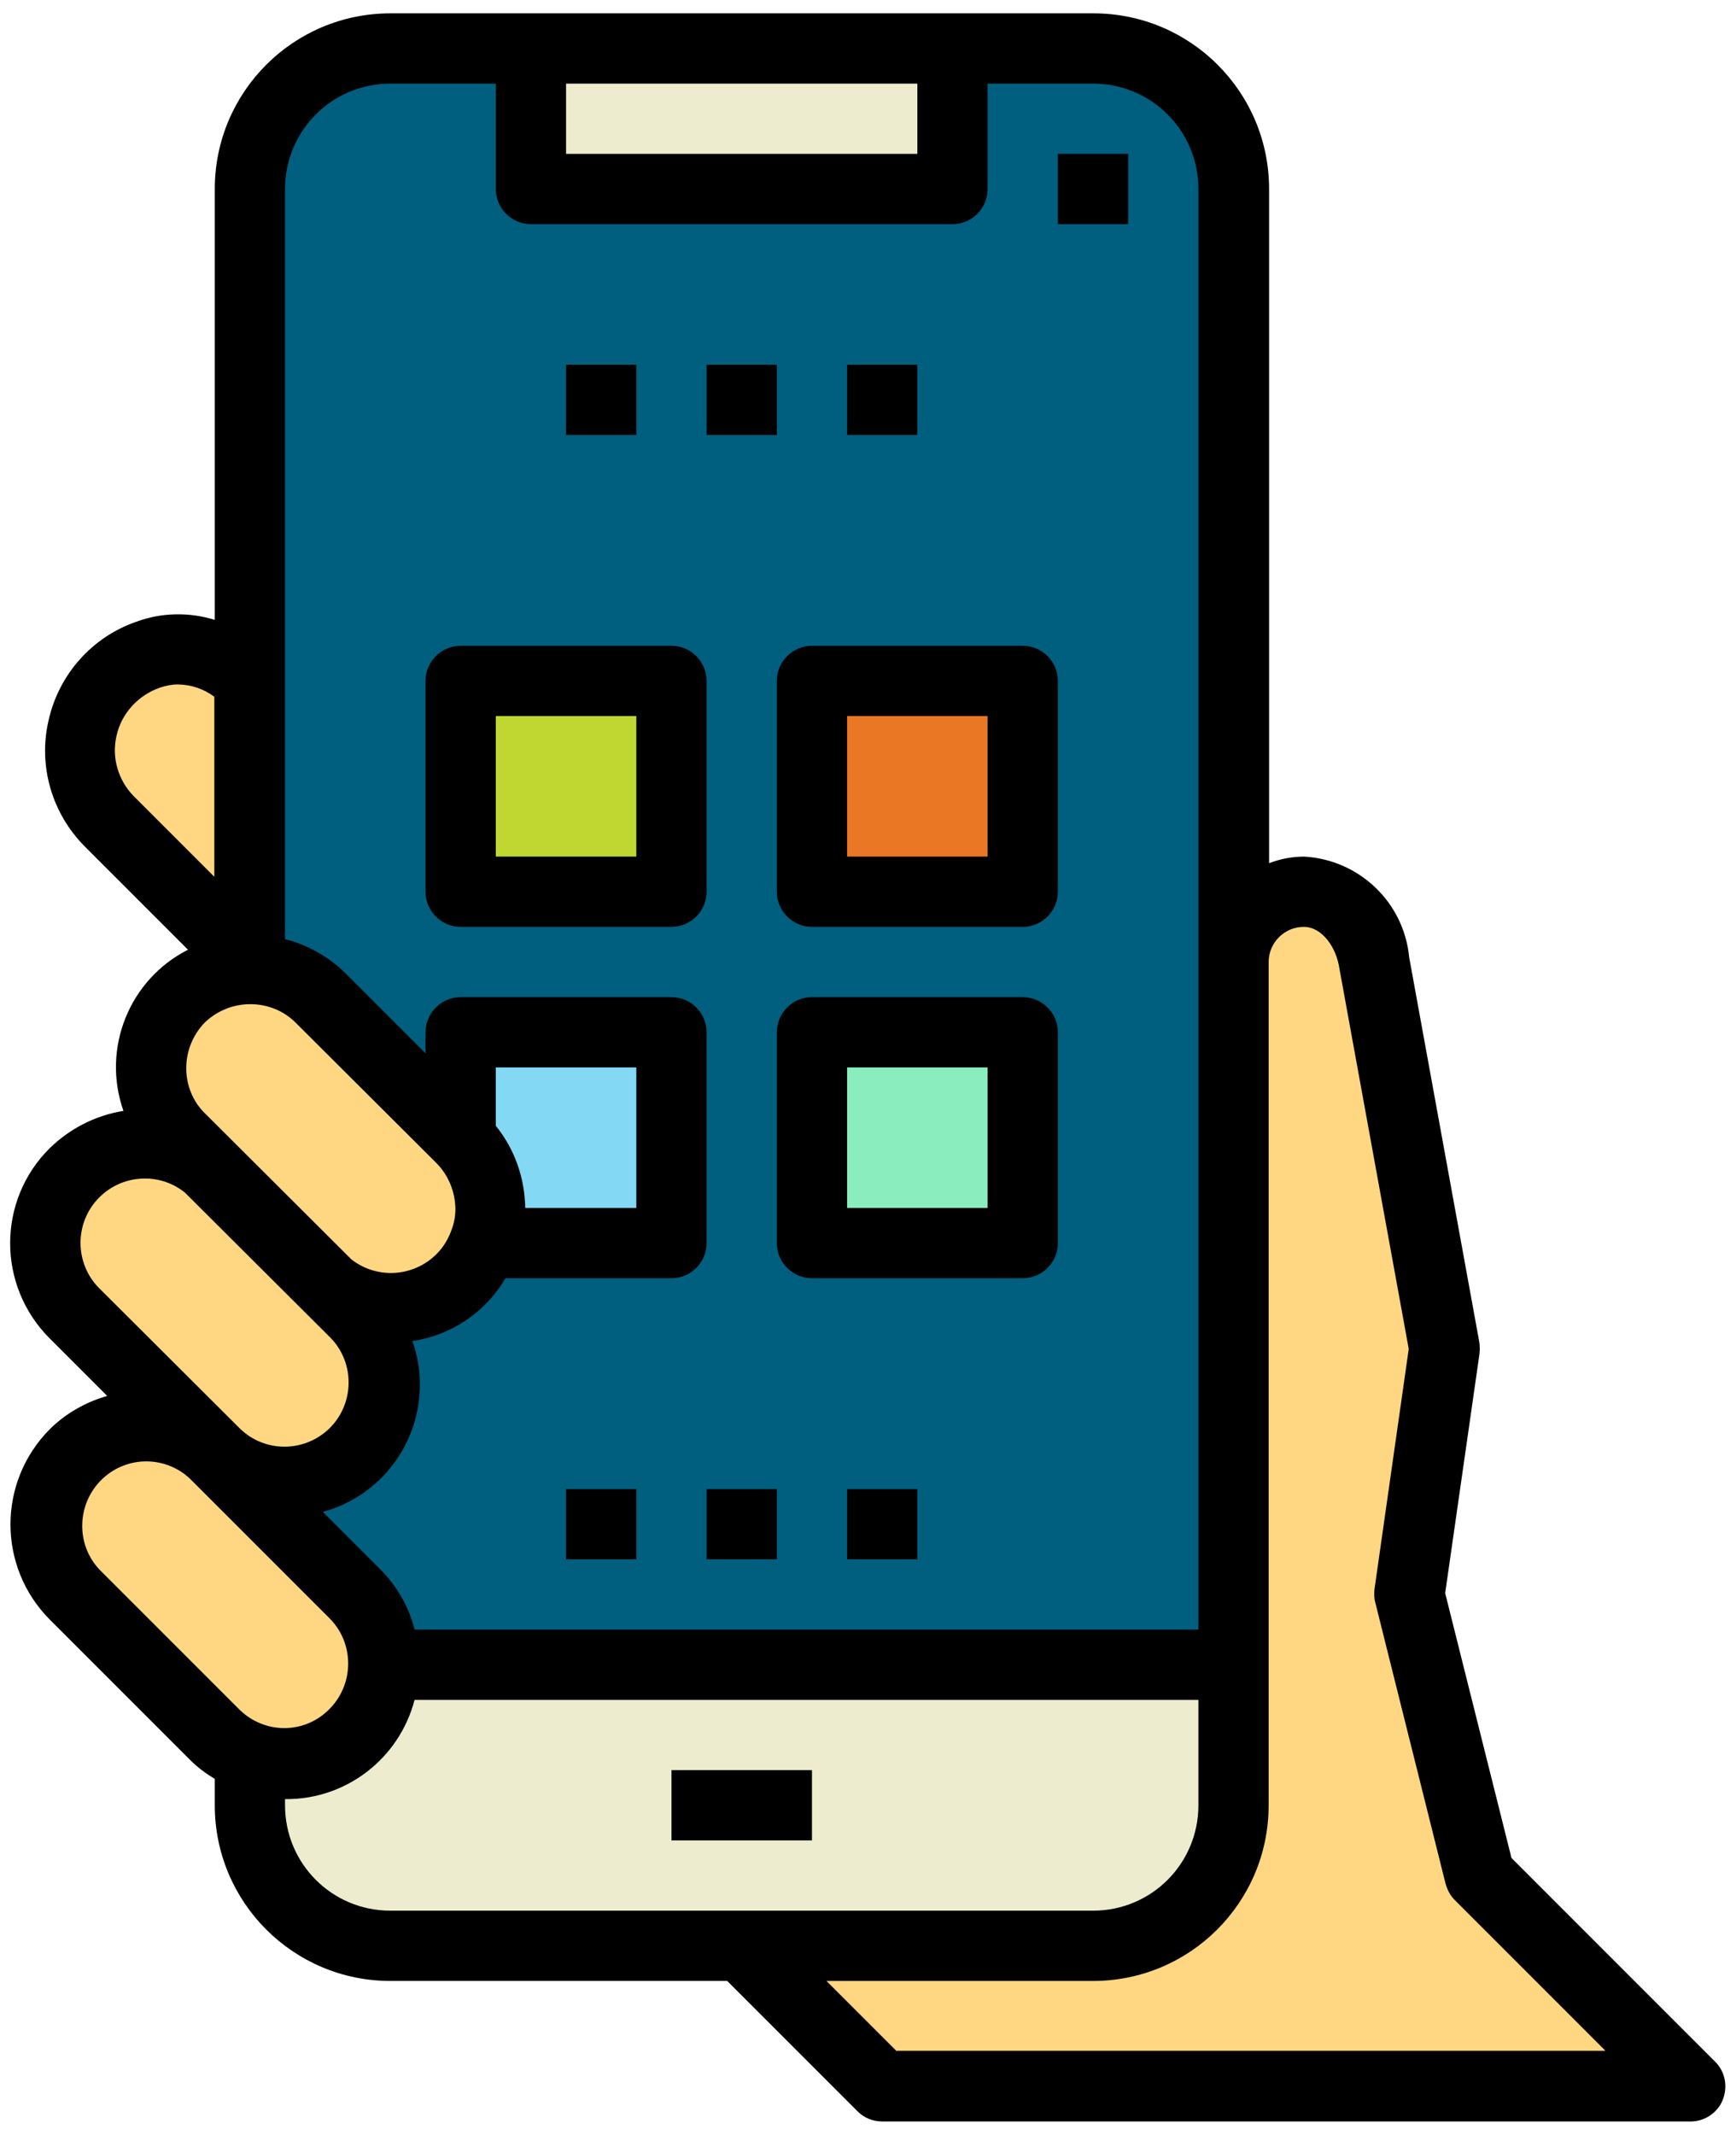
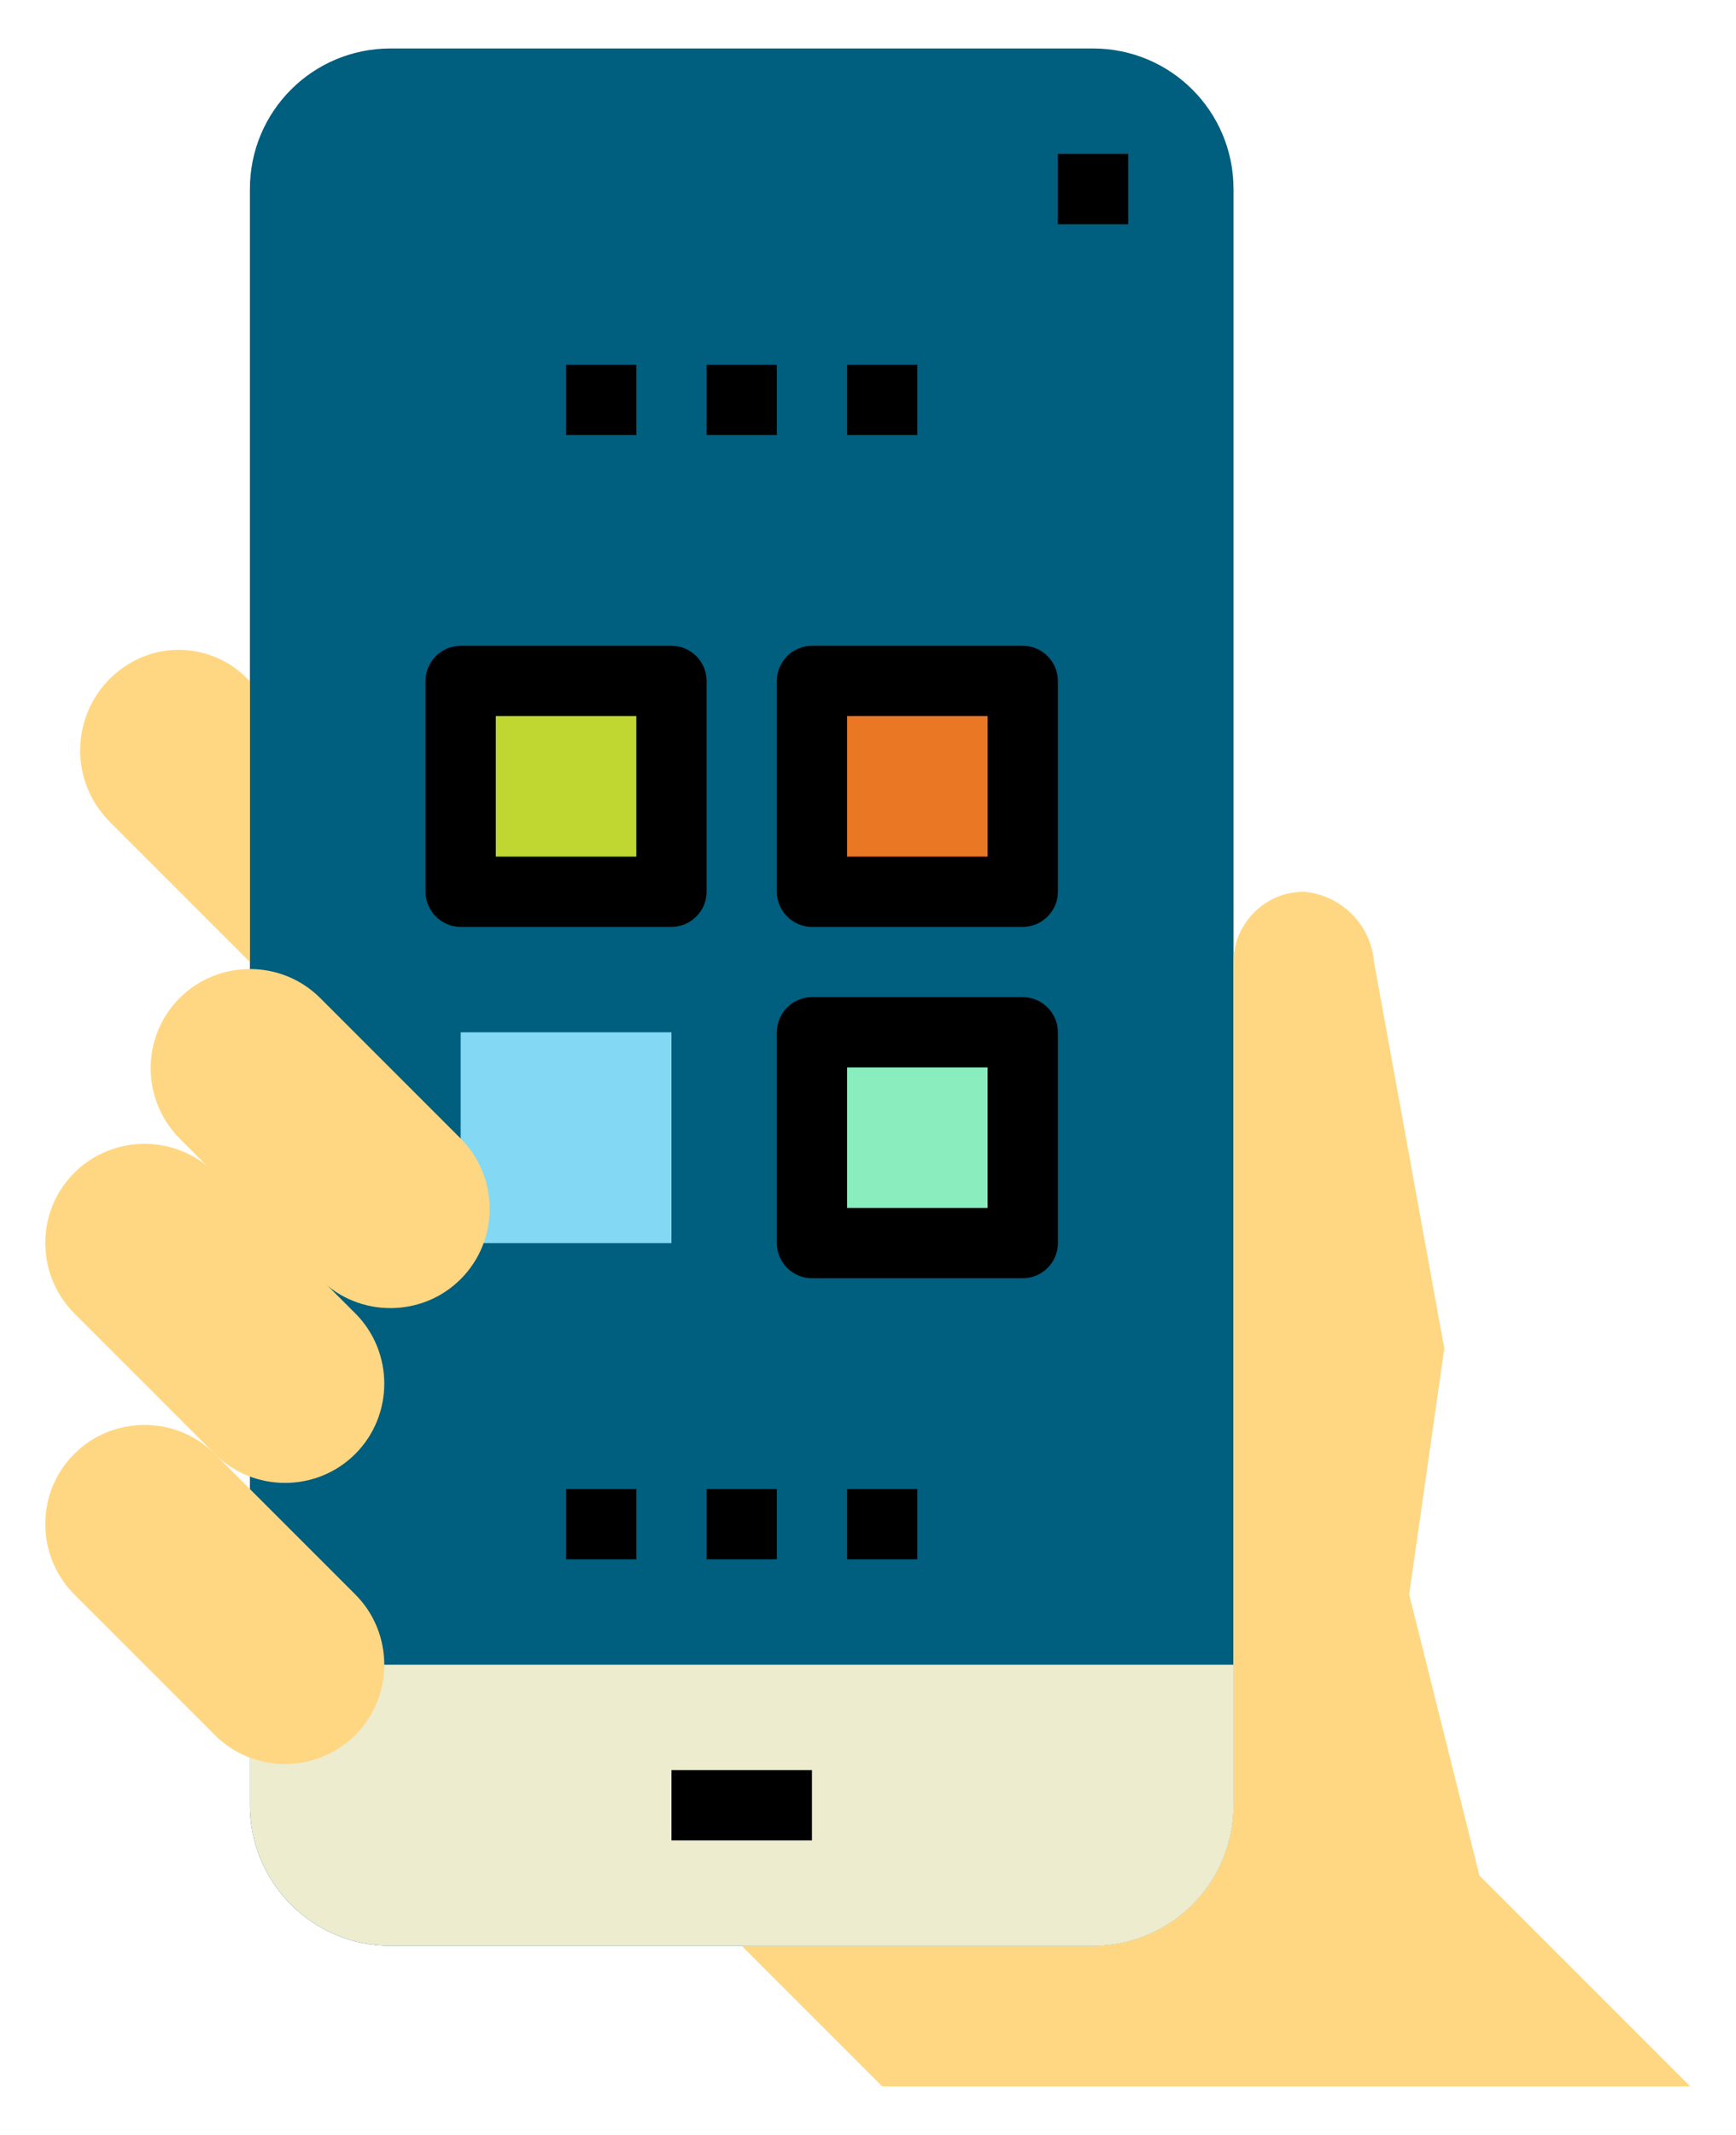
<svg xmlns="http://www.w3.org/2000/svg" width="122" height="150" viewBox="0 0 122 150" fill="none">
  <path d="M27.438 3.406H76.812C82.275 3.406 86.688 7.819 86.688 13.281V126.844C86.688 132.306 82.275 136.719 76.812 136.719H27.438C21.975 136.719 17.562 132.306 17.562 126.844V13.281C17.562 7.819 21.975 3.406 27.438 3.406Z" fill="#005E7E" />
  <path d="M96.562 67.594L101.5 94.75L99.031 112.031L103.969 131.781L118.781 146.594H62L52.125 136.719H76.812C82.275 136.719 86.688 132.306 86.688 126.844V67.594C86.688 64.878 88.909 62.656 91.625 62.656C94.248 62.872 96.347 64.971 96.562 67.594Z" fill="#FFD782" />
  <path d="M17.562 116.969H86.688V126.844C86.688 132.306 82.275 136.719 76.812 136.719H27.438C21.975 136.719 17.562 132.306 17.562 126.844V116.969Z" fill="#EDECCE" />
-   <path d="M37.312 3.406H66.938V13.281H37.312V3.406Z" fill="#EDECCE" />
  <path d="M5.219 102.156C7.934 99.441 12.378 99.441 15.094 102.156L24.969 112.031C27.684 114.747 27.684 119.191 24.969 121.906C22.253 124.622 17.809 124.622 15.094 121.906L5.219 112.031C2.503 109.285 2.503 104.872 5.219 102.156Z" fill="#FFD782" />
  <path d="M5.219 82.406C7.934 79.691 12.378 79.691 15.094 82.406L24.969 92.281C27.684 94.997 27.684 99.441 24.969 102.156C22.253 104.872 17.809 104.872 15.094 102.156L5.219 92.281C2.503 89.535 2.503 85.122 5.219 82.406Z" fill="#FFD782" />
  <path d="M17.47 47.782L17.562 47.844V67.594L7.657 57.688C4.91 54.88 4.972 50.374 7.78 47.628C8.552 46.887 9.446 46.332 10.465 45.992C12.934 45.19 15.68 45.869 17.47 47.782Z" fill="#FFD782" />
  <path d="M32.375 47.844H47.188V62.656H32.375V47.844Z" fill="#BFD730" />
  <path d="M57.062 47.844H71.875V62.656H57.062V47.844Z" fill="#E97724" />
  <path d="M32.375 72.531H47.188V87.344H32.375V72.531Z" fill="#83D8F4" />
  <path d="M57.062 72.531H71.875V87.344H57.062V72.531Z" fill="#8AEDBD" />
  <path d="M12.625 70.124C15.341 67.409 19.785 67.409 22.5 70.124L32.375 79.999C35.091 82.715 35.091 87.159 32.375 89.874C29.66 92.59 25.216 92.59 22.5 89.874L12.625 79.999C9.909 77.253 9.909 72.84 12.625 70.124Z" fill="#FFD782" />
  <path d="M39.781 25.625H44.719V30.562H39.781V25.625Z" fill="black" />
  <path d="M49.656 25.625H54.594V30.562H49.656V25.625Z" fill="black" />
  <path d="M59.531 25.625H64.469V30.562H59.531V25.625Z" fill="black" />
  <path d="M74.344 10.812H79.281V15.75H74.344V10.812Z" fill="black" />
-   <path d="M121.065 147.55C121.435 146.625 121.25 145.575 120.54 144.866L106.222 130.547L101.562 111.939L103.969 95.151C104 94.873 104 94.627 103.969 94.349L99.031 67.254C98.661 63.397 95.513 60.404 91.656 60.188C90.823 60.188 89.99 60.342 89.187 60.65V13.281C89.187 6.461 83.663 0.938 76.844 0.938H27.438C20.618 0.938 15.094 6.461 15.094 13.281V43.554C13.304 42.999 11.36 43.03 9.601 43.678C6.453 44.758 4.108 47.412 3.398 50.683C2.688 53.831 3.645 57.132 5.929 59.447L13.211 66.73C9.076 68.828 7.132 73.673 8.675 78.055C6.731 78.364 4.91 79.29 3.491 80.678C-0.212 84.35 -0.212 90.337 3.491 94.04L7.533 98.083C6.021 98.515 4.602 99.317 3.491 100.428C-0.182 104.131 -0.182 110.087 3.491 113.79L13.366 123.665C13.89 124.19 14.477 124.622 15.094 124.992V126.844C15.094 133.664 20.618 139.188 27.438 139.188H51.107L60.272 148.353C60.735 148.816 61.352 149.062 62.031 149.062H118.812C119.769 149.062 120.695 148.476 121.065 147.55ZM39.781 5.875H64.469V10.812H39.781V5.875ZM20.031 47.844V13.281C20.031 9.177 23.333 5.875 27.438 5.875H34.844V13.281C34.844 14.639 35.955 15.75 37.313 15.75H66.938C68.295 15.75 69.406 14.639 69.406 13.281V5.875H76.813C80.917 5.875 84.219 9.177 84.219 13.281V114.5H29.135C28.734 112.895 27.901 111.445 26.728 110.272L22.685 106.23C26.759 105.119 29.536 101.416 29.505 97.219C29.505 96.2 29.32 95.182 28.981 94.225C31.727 93.824 34.134 92.189 35.523 89.812H47.188C48.545 89.812 49.656 88.702 49.656 87.344V72.531C49.656 71.173 48.545 70.062 47.188 70.062H32.375C31.017 70.062 29.906 71.173 29.906 72.531V74.013L24.259 68.365C23.086 67.223 21.636 66.39 20.031 65.989V47.844ZM34.844 79.104V75H44.719V84.875H36.911C36.881 82.777 36.171 80.74 34.844 79.104ZM9.385 55.929C8.305 54.818 7.842 53.244 8.181 51.732C8.521 50.127 9.724 48.831 11.267 48.307C11.638 48.183 12.07 48.091 12.471 48.091C13.397 48.091 14.322 48.399 15.063 48.955V61.607L9.385 55.929ZM14.384 71.852C15.248 71.019 16.39 70.556 17.593 70.556C18.797 70.556 19.939 71.019 20.772 71.852L30.647 81.697C31.511 82.561 31.974 83.702 32.005 84.906C32.005 85.461 31.912 85.986 31.696 86.51C31.48 87.097 31.141 87.652 30.678 88.115C29.073 89.72 26.512 89.905 24.691 88.486L14.415 78.24C13.551 77.407 13.088 76.234 13.088 75.062C13.088 73.858 13.551 72.716 14.384 71.852ZM6.978 90.522C5.219 88.763 5.219 85.893 6.978 84.134C7.842 83.27 8.984 82.807 10.187 82.807C11.206 82.807 12.193 83.147 12.995 83.795L23.241 94.009C24.969 95.799 24.907 98.669 23.117 100.397C21.358 102.064 18.612 102.064 16.884 100.397L6.978 90.522ZM16.853 120.147L6.978 110.272C5.281 108.452 5.404 105.582 7.225 103.884C8.953 102.28 11.607 102.28 13.335 103.884L23.21 113.759C24.938 115.549 24.876 118.419 23.086 120.147C21.358 121.845 18.612 121.845 16.853 120.147ZM27.438 134.25C23.333 134.25 20.031 130.948 20.031 126.844V126.412H20.062C24.321 126.443 28.055 123.573 29.135 119.438H84.219V126.844C84.219 130.948 80.917 134.25 76.813 134.25H27.438ZM63.019 144.125L58.081 139.188H76.813C83.632 139.188 89.156 133.664 89.156 126.844V67.594C89.156 66.236 90.267 65.125 91.625 65.125C92.921 65.125 93.909 66.575 94.125 68.026L99.001 94.781L96.594 111.661C96.563 111.97 96.563 112.309 96.655 112.618L101.593 132.368C101.716 132.8 101.932 133.201 102.241 133.509L112.825 144.094H63.019V144.125Z" fill="black" />
  <path d="M47.188 124.375H57.062V129.312H47.188V124.375Z" fill="black" />
  <path d="M32.375 65.125H47.188C48.545 65.125 49.656 64.014 49.656 62.656V47.844C49.656 46.486 48.545 45.375 47.188 45.375H32.375C31.017 45.375 29.906 46.486 29.906 47.844V62.656C29.906 64.014 31.017 65.125 32.375 65.125ZM34.844 50.312H44.719V60.188H34.844V50.312Z" fill="black" />
  <path d="M54.594 62.656C54.594 64.014 55.705 65.125 57.062 65.125H71.875C73.233 65.125 74.344 64.014 74.344 62.656V47.844C74.344 46.486 73.233 45.375 71.875 45.375H57.062C55.705 45.375 54.594 46.486 54.594 47.844V62.656ZM59.531 50.312H69.406V60.188H59.531V50.312Z" fill="black" />
  <path d="M71.875 70.062H57.062C55.705 70.062 54.594 71.173 54.594 72.531V87.344C54.594 88.702 55.705 89.812 57.062 89.812H71.875C73.233 89.812 74.344 88.702 74.344 87.344V72.531C74.344 71.173 73.233 70.062 71.875 70.062ZM69.406 84.875H59.531V75H69.406V84.875Z" fill="black" />
  <path d="M39.781 104.625H44.719V109.562H39.781V104.625Z" fill="black" />
  <path d="M49.656 104.625H54.594V109.562H49.656V104.625Z" fill="black" />
  <path d="M59.531 104.625H64.469V109.562H59.531V104.625Z" fill="black" />
</svg>